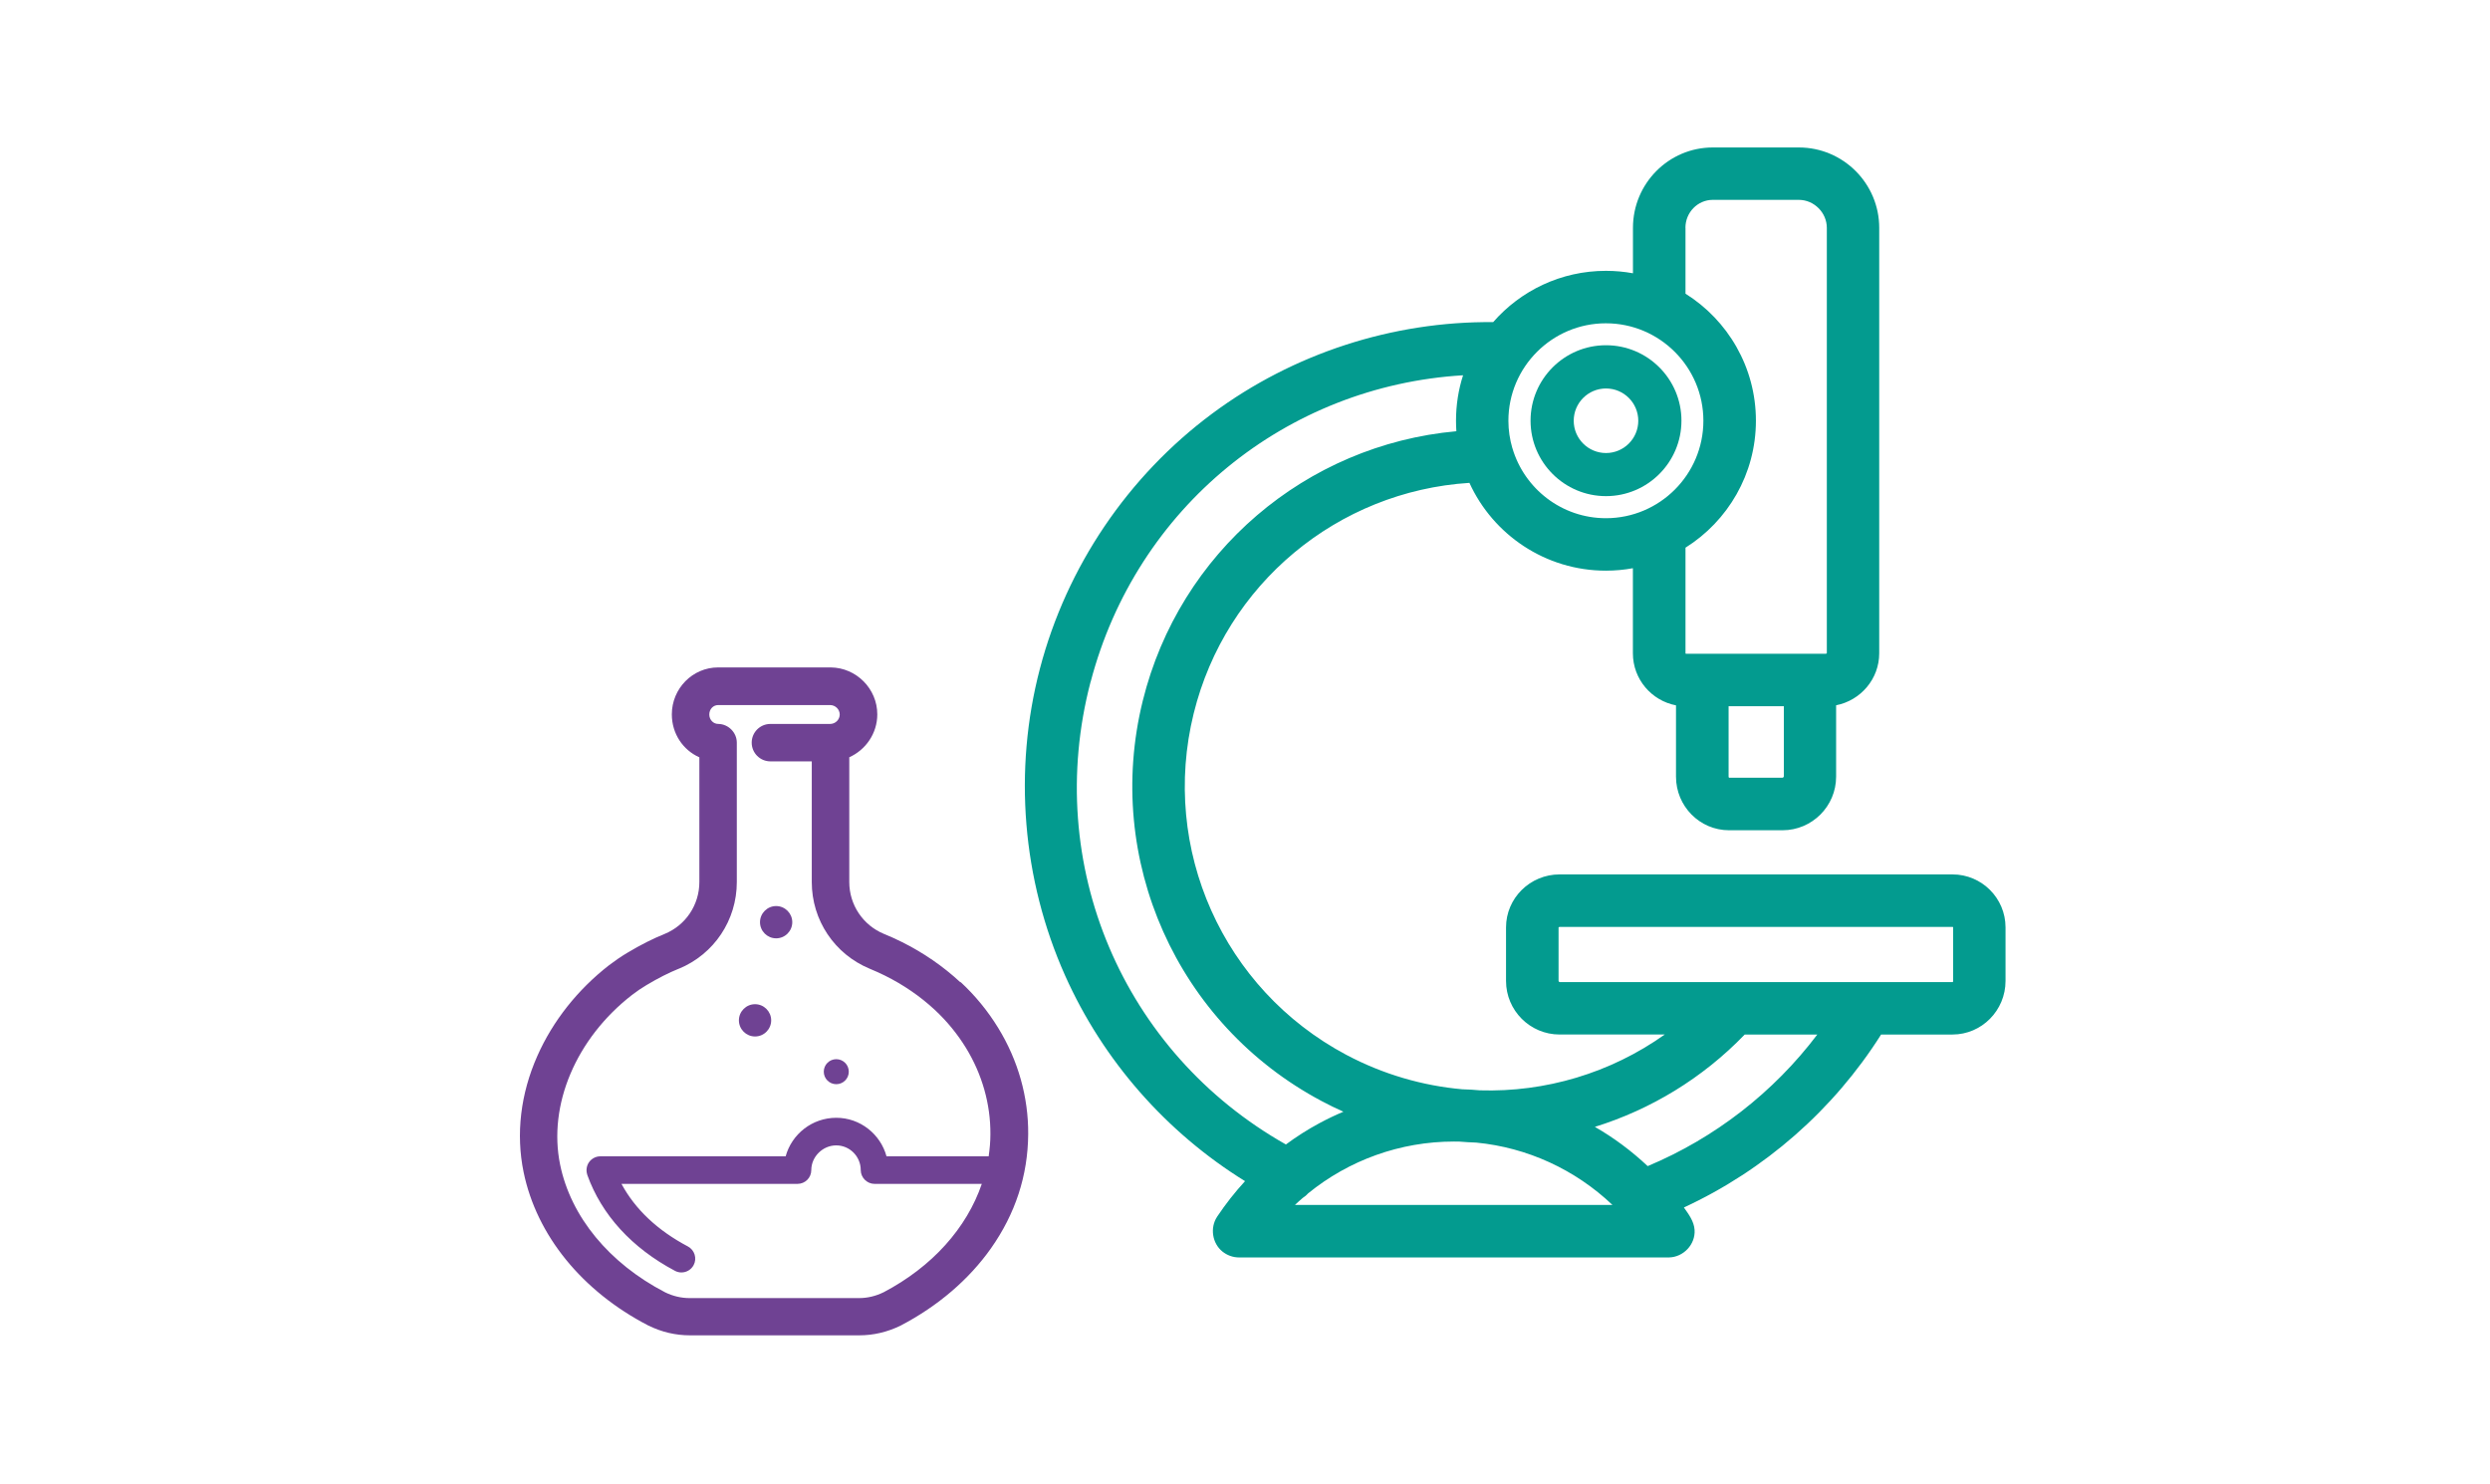
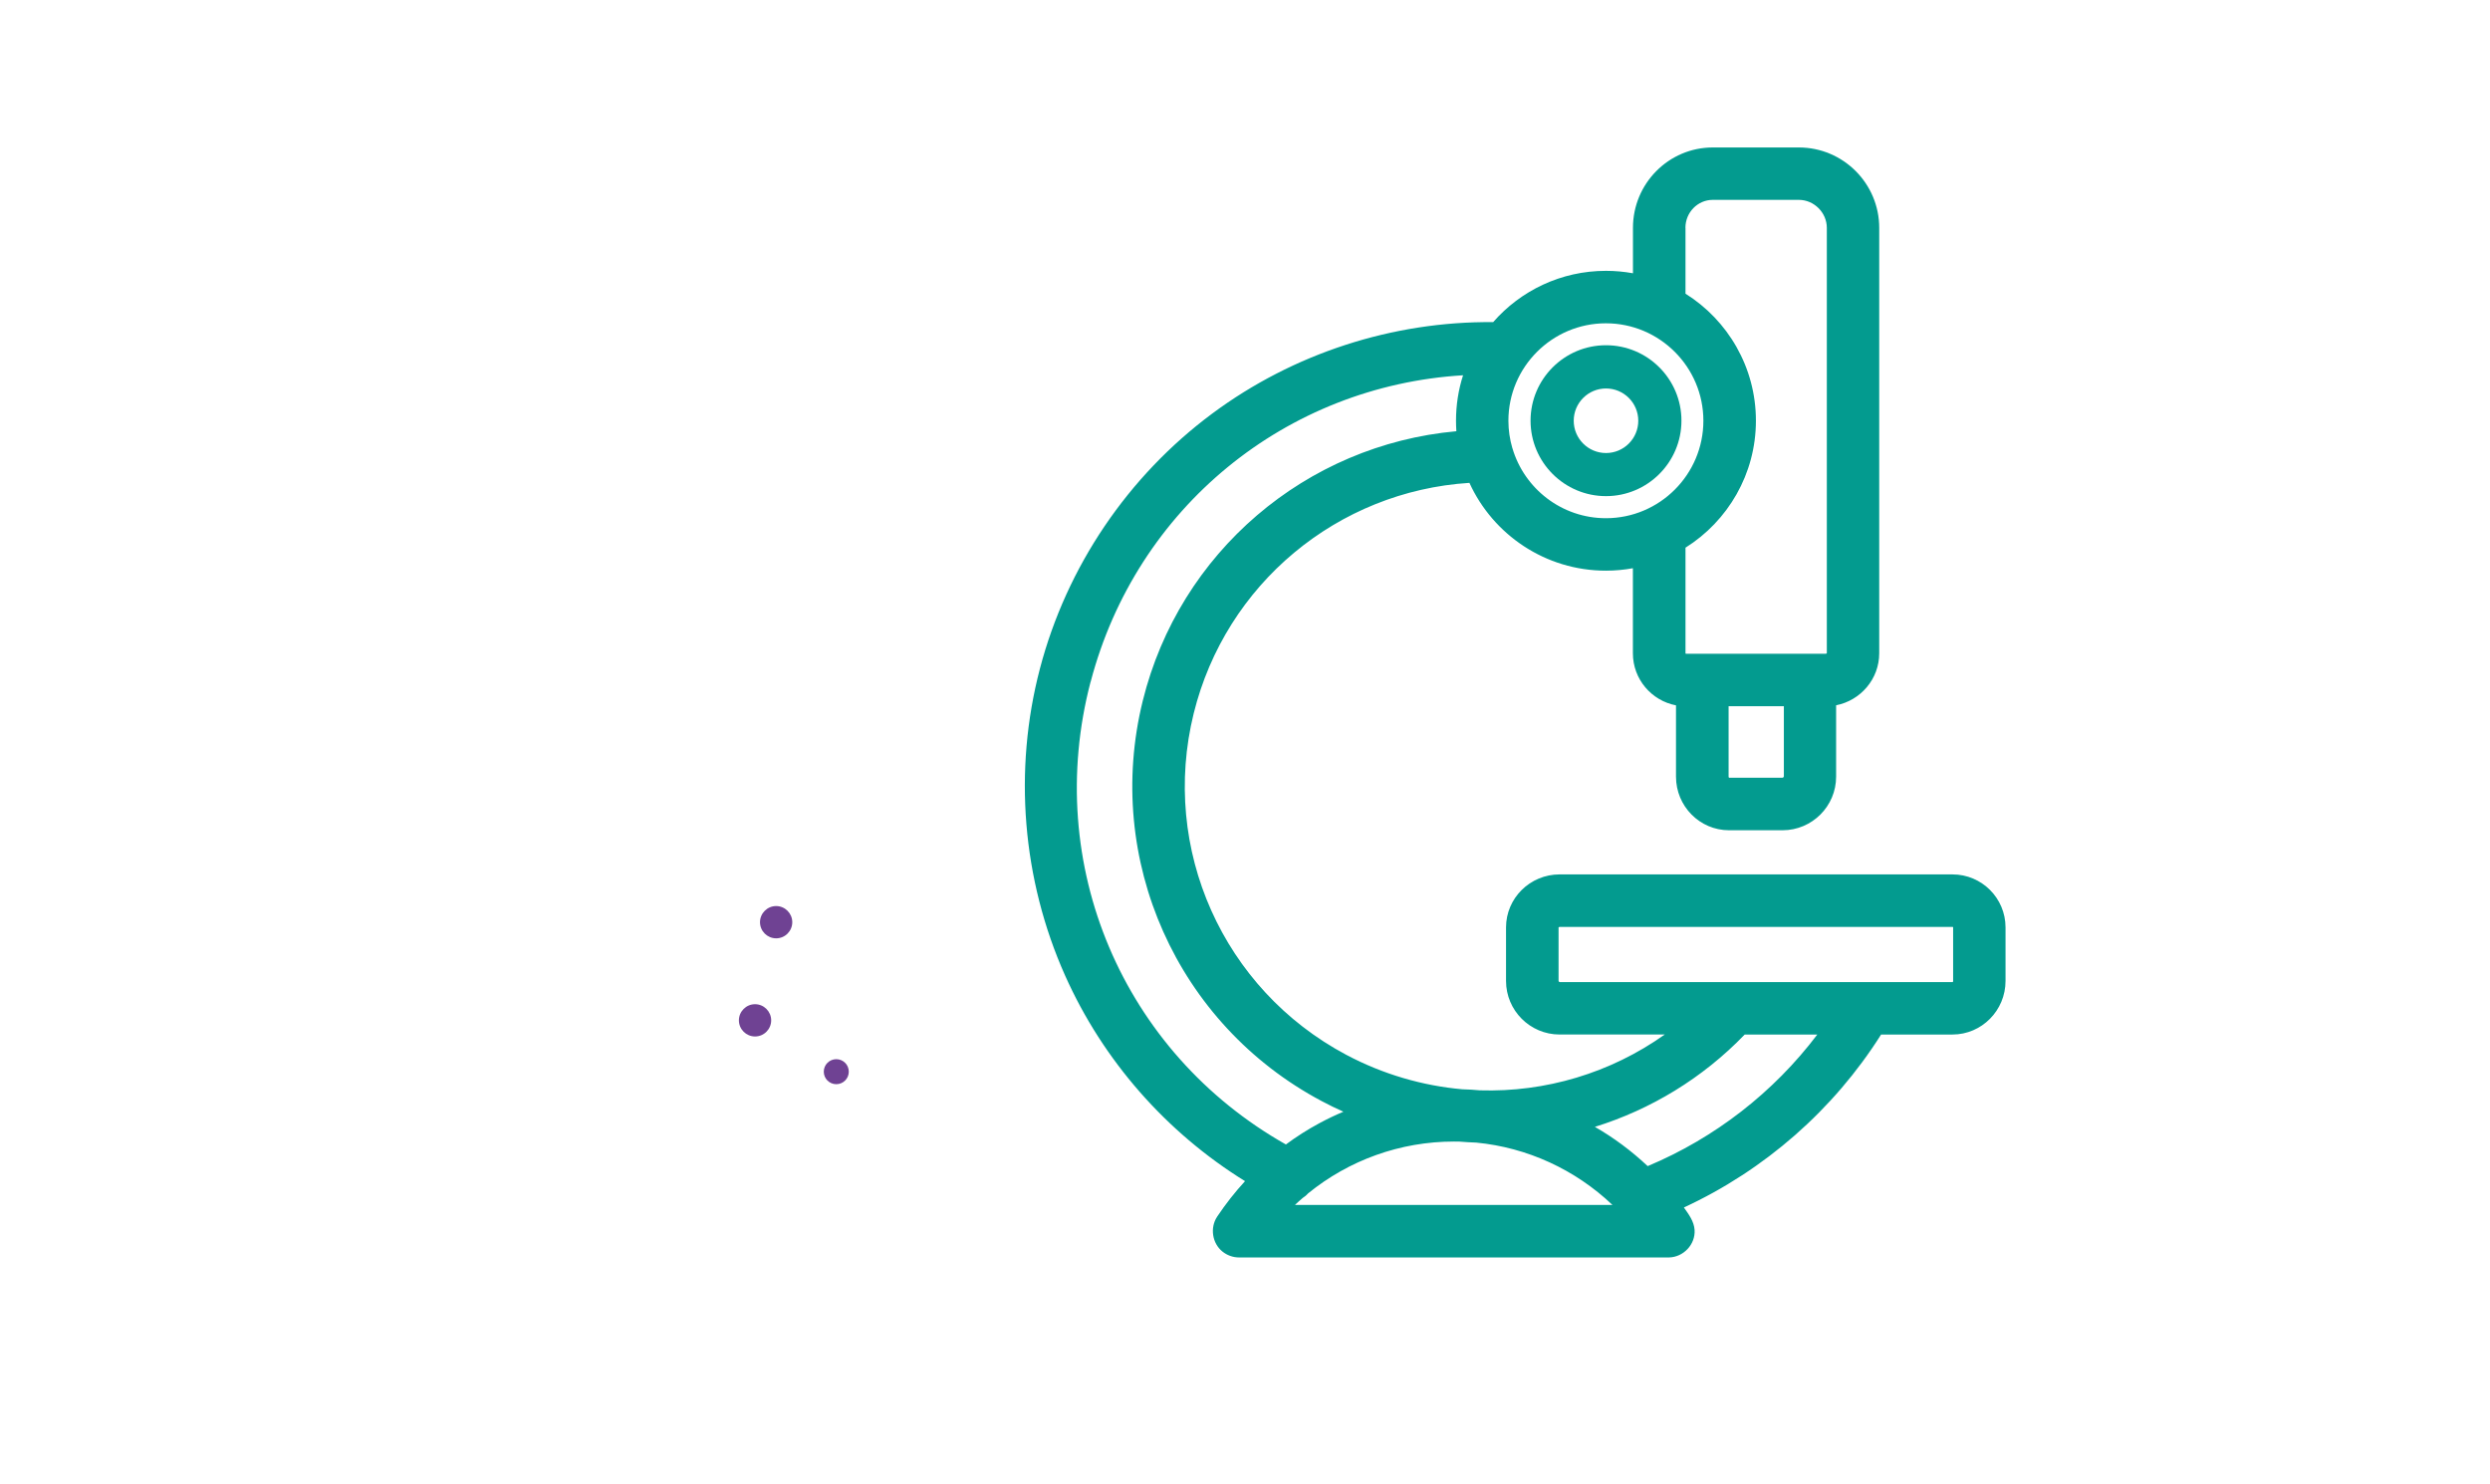
<svg xmlns="http://www.w3.org/2000/svg" id="Layer_2" data-name="Layer 2" viewBox="0 0 356.43 212.43">
  <defs>
    <style>
      .cls-1 {
        fill: #6f4293;
      }

      .cls-2 {
        fill: none;
      }

      .cls-3 {
        fill: #039b8f;
      }
    </style>
  </defs>
  <g id="Layer_1-2" data-name="Layer 1">
    <g>
      <g>
        <path class="cls-3" d="M287.08,132.75c0-4.18-3.4-7.58-7.59-7.58h-56.24c-4.23,0-7.67,3.4-7.67,7.59v7.66c0,4.23,3.44,7.67,7.67,7.67h15.05c-7.78,5.53-17.1,8.28-26.47,7.99-.83-.08-1.67-.13-2.51-.15-5.68-.51-11.33-2.13-16.62-4.94-17.64-9.38-26.61-29.47-21.83-48.86,4.58-18.55,20.61-31.81,39.47-33.01,3.38,7.41,10.87,12.57,19.53,12.57,1.32,0,2.61-.12,3.87-.35v12.18c0,3.7,2.66,6.78,6.17,7.45v10.21c0,4.23,3.4,7.67,7.59,7.67h7.66c4.23,0,7.67-3.44,7.67-7.67v-10.22c3.51-.69,6.17-3.76,6.17-7.44V32.61c0-6.34-5.16-11.5-11.5-11.5h-12.33c-6.3,0-11.42,5.16-11.42,11.5v6.51c-1.26-.23-2.55-.35-3.87-.35-6.43,0-12.21,2.84-16.14,7.34-14.4-.13-28.61,4.48-40.2,13.08-12.1,8.98-20.86,21.95-24.68,36.52-3.82,14.57-2.54,30.17,3.6,43.93,5.43,12.16,14.47,22.45,25.76,29.44-1.45,1.58-2.78,3.27-3.97,5.05,0,0-.01,.02-.02,.03,0,0,0,0-.01,.02-1.04,1.57-.7,3.8,.77,4.98,.66,.53,1.5,.84,2.36,.84,0,0,0,0,.01,0h61.44s0,0,.01,0h.02s.05,0,.08,0c2.06-.04,3.8-1.86,3.66-3.94-.08-1.22-.84-2.24-1.53-3.21,11.57-5.36,21.42-13.98,28.23-24.76h10.22c4.18,0,7.59-3.44,7.59-7.67v-7.67Zm-63.82,7.83c-.07,0-.16-.1-.16-.16v-7.66s0,0,0,0c0,0,.05-.07,.16-.07h56.24c.07,0,.08,.01,.08,.08v7.66c0,.12-.07,.16-.07,.16,0,0,0,0,0,0h-56.24Zm-36.78,30.9c.29-.18,.55-.4,.78-.66,5.83-4.74,13.16-7.41,20.87-7.41,.27,0,.53,0,.8,.01,.8,.07,1.6,.11,2.39,.14,7.34,.71,14.17,3.87,19.49,8.92h-45.44c.36-.34,.73-.68,1.11-1Zm68.85-60.31c0,.07-.1,.16-.16,.16h-7.66s0,0,0,0c0,0-.07-.05-.07-.16v-10.08h7.91v10.08Zm-14.07-78.56c0-2.2,1.75-4,3.91-4h12.33c2.17,0,4,1.83,4,4v60.9s0,0,0,0c0,0-.05,.07-.16,.07h-19.99c-.07,0-.08-.01-.08-.08v-15.1c6.05-3.8,10.08-10.53,10.08-18.18s-4.03-14.39-10.08-18.18v-9.43Zm-11.38,13.67c7.69,0,13.95,6.26,13.95,13.95s-6.26,13.95-13.95,13.95c-6.32,0-11.67-4.22-13.38-10,0-.02,0-.04-.02-.05-.36-1.24-.56-2.55-.56-3.9,0-7.69,6.26-13.95,13.95-13.95Zm-73.76,51.33c6.55-25,28.01-42.37,53.31-43.89-.66,2.05-1.01,4.24-1.01,6.51,0,.5,.02,1,.05,1.5-21.52,1.95-39.63,17.3-44.89,38.59-5.61,22.74,4.91,46.3,25.59,57.29,1.03,.55,2.08,1.06,3.13,1.53-1.17,.49-2.31,1.04-3.43,1.64-1.67,.9-3.28,1.92-4.8,3.05-23.35-13.19-34.81-40.06-27.96-66.22Zm79.74,69.32c-2.31-2.17-4.84-4.06-7.56-5.62,7.97-2.48,15.38-6.93,21.45-13.22h10.39c-6.26,8.28-14.66,14.81-24.29,18.84Z" />
        <path class="cls-3" d="M229.89,71.02c5.95,0,10.8-4.84,10.8-10.8s-4.84-10.8-10.8-10.8-10.8,4.84-10.8,10.8,4.84,10.8,10.8,10.8Zm0-15.41c2.55,0,4.62,2.07,4.62,4.62s-2.07,4.62-4.62,4.62-4.62-2.07-4.62-4.62,2.07-4.62,4.62-4.62Z" />
      </g>
      <g>
-         <path class="cls-1" d="M137.47,140.61c-2.47-2.29-5.3-4.24-8.42-5.79-.82-.41-1.67-.79-2.51-1.13,0,0,0,0,0,0-3.02-1.25-4.97-4.17-4.97-7.43v-17.86c2.35-1.05,4.01-3.42,4.01-6.14,0-3.66-2.99-6.68-6.66-6.72,0,0-.01,0-.02,0,0,0-.01,0-.02,0h-16.09c-3.65,0-6.62,3.02-6.62,6.72,0,2.77,1.6,5.11,3.94,6.15v17.85c0,3.27-1.95,6.19-4.97,7.43,0,0,0,0,0,0-1.69,.68-3.44,1.56-5.34,2.7-.89,.53-1.75,1.12-2.62,1.78,0,0,0,0,0,0,0,0,0,0,0,0-4.5,3.5-8.05,7.99-10.26,12.98-2.41,5.43-3.09,11.18-1.97,16.63,1.86,9.05,8.36,17.05,17.84,21.96,.01,0,.02,0,.03,.02,0,0,.01,0,.02,0,1.87,.92,3.86,1.39,5.92,1.39h24.23c2.05,0,4.04-.47,5.92-1.39,0,0,.01,0,.02-.01,.01,0,.03-.01,.04-.02,5.29-2.77,9.74-6.58,12.88-11.03,3.49-4.95,5.29-10.44,5.33-16.34,.04-5.31-1.44-10.57-4.29-15.21-1.48-2.42-3.29-4.63-5.38-6.57Zm-11,44.38c-1.12,.55-2.3,.83-3.52,.83h-24.23c-1.21,0-2.4-.28-3.52-.83-8.01-4.16-13.49-10.82-15.02-18.26-1.76-8.54,2.27-18.07,10.27-24.29,.7-.54,1.39-1.01,2.1-1.43,1.67-1,3.18-1.76,4.61-2.34,0,0,0,0,.01,0,0,0,0,0,.01,0,5.04-2.08,8.29-6.95,8.29-12.4v-19.96c0-1.44-1.19-2.65-2.63-2.68,0,0-.01,0-.02,0-.72,0-1.29-.6-1.29-1.35s.55-1.35,1.26-1.35h16.06c.74,.01,1.35,.62,1.35,1.35s-.61,1.34-1.35,1.35h-8.57c-1.48,0-2.68,1.2-2.68,2.68s1.2,2.68,2.68,2.68h5.92v17.28c0,5.45,3.25,10.31,8.29,12.4,0,0,0,0,0,0,.73,.3,1.46,.63,2.17,.98,2.66,1.32,5.06,2.97,7.15,4.91,1.73,1.61,3.23,3.44,4.46,5.44,2.32,3.79,3.53,8.06,3.5,12.37,0,1.07-.1,2.12-.25,3.16h-14.62c-.86-3.17-3.76-5.52-7.19-5.52-3.46,0-6.38,2.34-7.25,5.52h-26.53s-.02,0-.03,0c-.62,0-1.22,.33-1.58,.83-.36,.51-.46,1.19-.26,1.78,0,0,0,.02,0,.03,2.05,5.73,6.39,10.48,12.56,13.75,.29,.16,.61,.23,.92,.23,.71,0,1.39-.38,1.75-1.05,.51-.96,.14-2.16-.82-2.67-4.35-2.3-7.54-5.31-9.51-8.96h25.2c1.09,0,1.97-.88,1.97-1.97,0-1.92,1.64-3.54,3.57-3.54,1.94,0,3.51,1.59,3.51,3.54,0,1.07,.9,1.97,1.97,1.97h15.36c-2.16,6.32-7.09,11.86-14.08,15.53Z" />
-         <path class="cls-1" d="M111.1,134.32c1.28,0,2.31-1.04,2.31-2.31s-1.04-2.31-2.31-2.31-2.31,1.04-2.31,2.31,1.04,2.31,2.31,2.31Z" />
+         <path class="cls-1" d="M111.1,134.32c1.28,0,2.31-1.04,2.31-2.31s-1.04-2.31-2.31-2.31-2.31,1.04-2.31,2.31,1.04,2.31,2.31,2.31" />
        <path class="cls-1" d="M119.71,155.2c.99,0,1.79-.8,1.79-1.79s-.8-1.79-1.79-1.79-1.79,.8-1.79,1.79,.8,1.79,1.79,1.79Z" />
        <path class="cls-1" d="M108.08,148.37c1.28,0,2.31-1.04,2.31-2.31s-1.04-2.31-2.31-2.31-2.31,1.04-2.31,2.31,1.04,2.31,2.31,2.31Z" />
      </g>
      <rect class="cls-2" width="356.43" height="212.43" />
    </g>
  </g>
</svg>